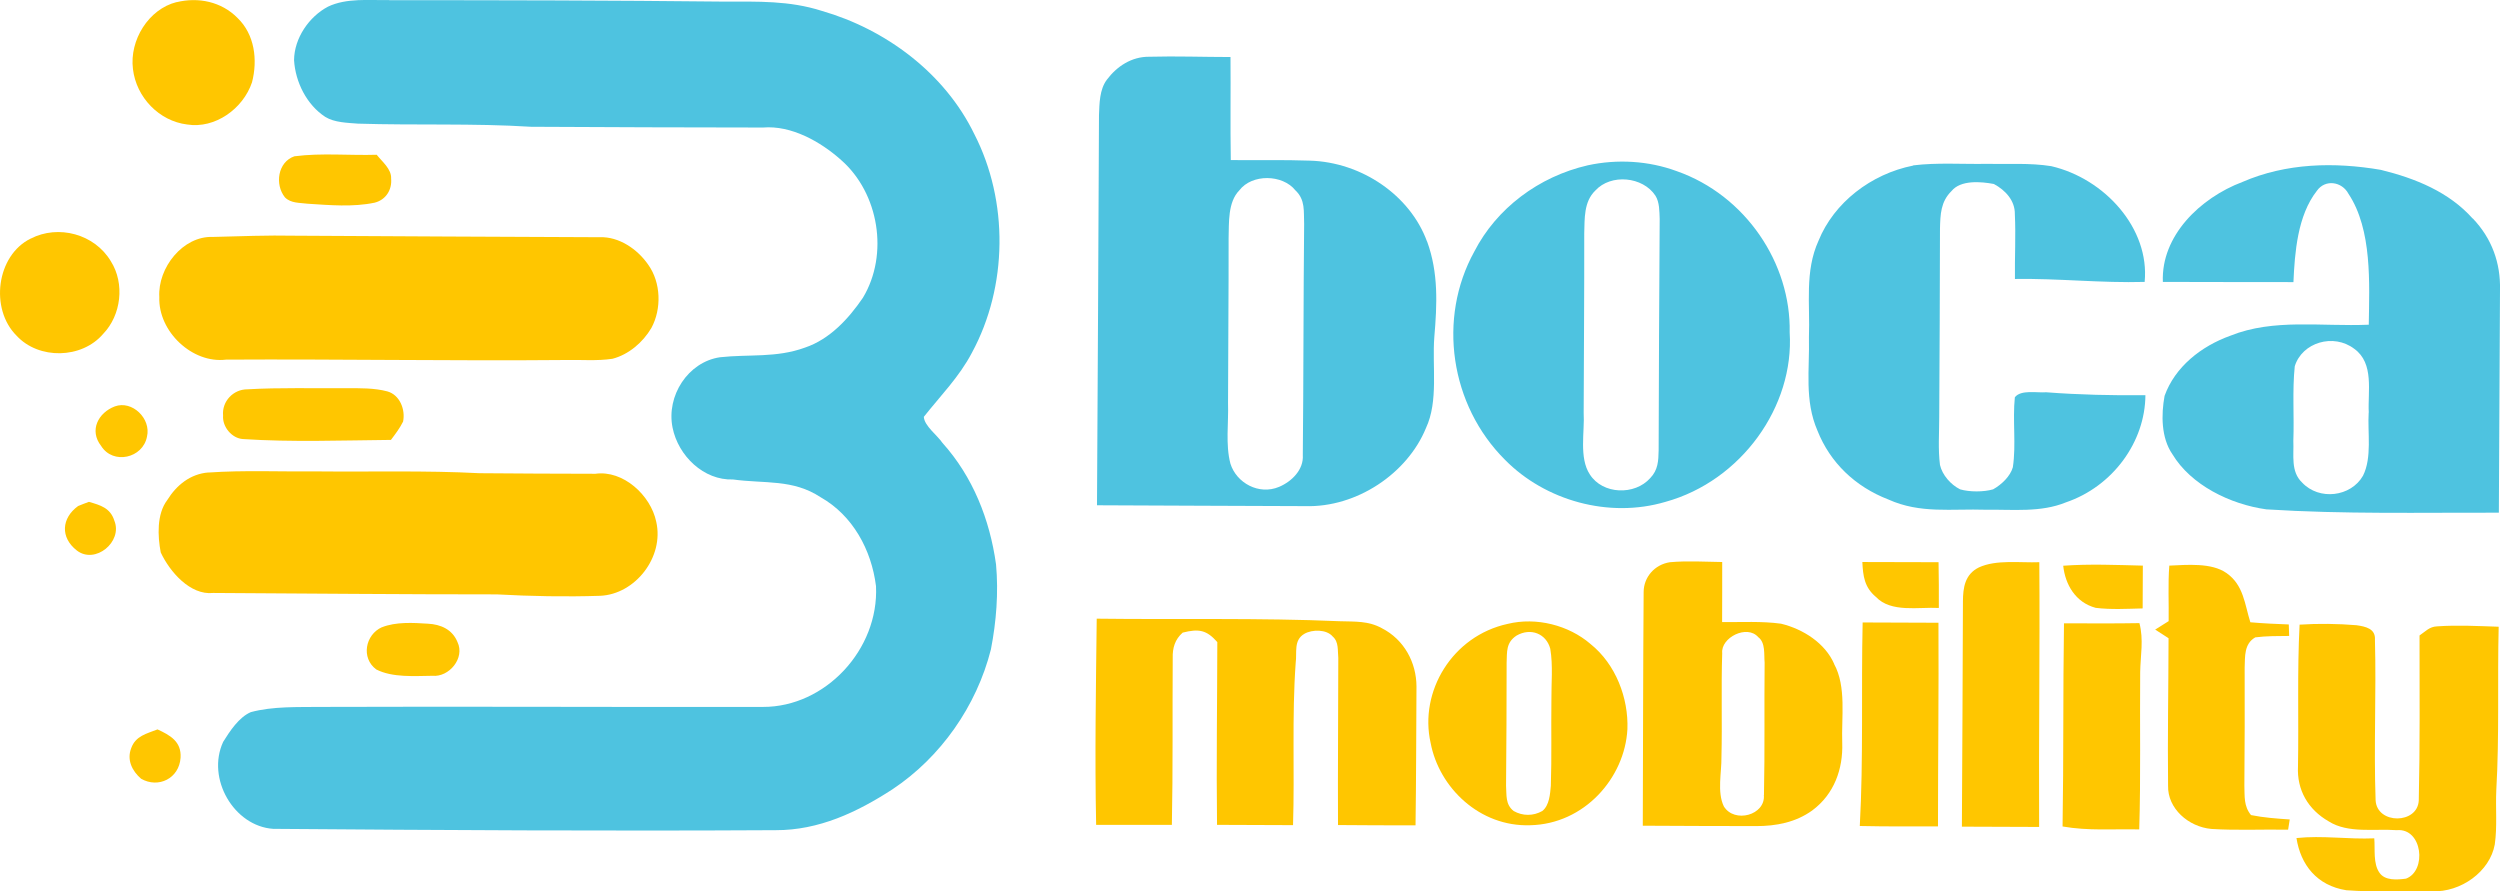
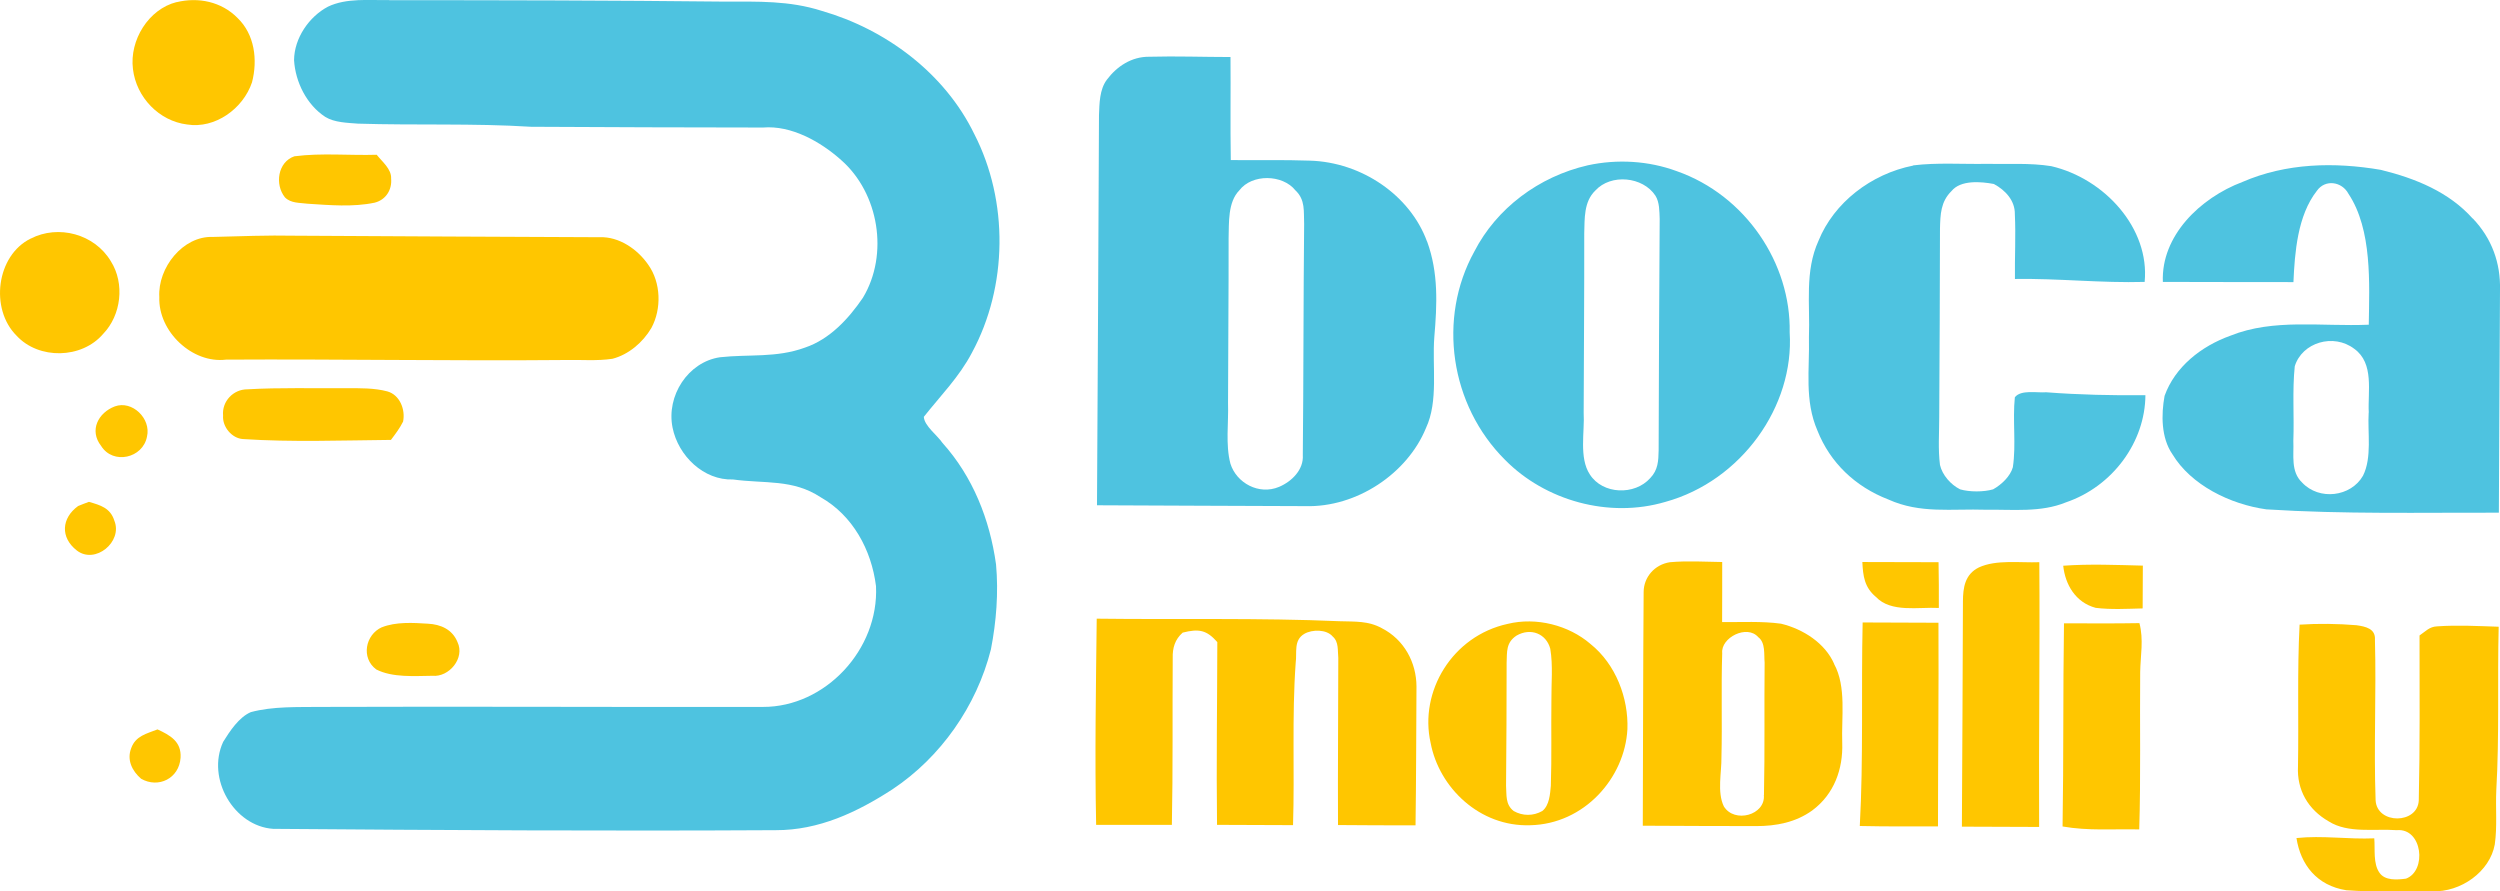
<svg xmlns="http://www.w3.org/2000/svg" id="Layer_1" viewBox="71.77 202.84 263.47 93.95">
  <defs>
    <style>      .st0 {        fill: #4ec3e0;      }      .st1 {        fill: #ffc600;      }    </style>
  </defs>
  <g>
    <path class="st1" d="M90.38,203.07c2.28-.56,4.73-.06,6.42,1.66,1.81,1.74,2.14,4.42,1.53,6.78-.94,2.8-3.9,4.92-6.84,4.45-2.94-.36-5.36-2.85-5.71-5.85-.38-3.04,1.65-6.31,4.6-7.05h0Z" />
    <path class="st0" d="M112.79,202.86c11.77,0,23.54.02,35.31.15,3.54,0,6.86-.12,10.29.98,6.7,1.93,12.93,6.53,16.06,12.98,3.63,7.07,3.53,16.06-.25,23.04-1.34,2.56-3.31,4.53-5.07,6.76.05.95,1.43,1.95,1.96,2.74,3.2,3.56,4.99,8.06,5.65,12.81.27,2.98.03,6.03-.54,8.96-1.51,5.98-5.3,11.37-10.37,14.74-3.74,2.43-7.77,4.32-12.29,4.31-17.68.1-35.3,0-52.98-.14-4.14-.28-7.06-5.31-5.27-9.17.71-1.14,1.66-2.59,2.91-3.13,2.34-.63,4.95-.52,7.36-.55,15.55-.06,31.08.03,46.62,0,6.56.02,12.23-6.05,11.91-12.73-.48-3.84-2.46-7.46-5.84-9.37-2.93-1.93-5.88-1.41-9.23-1.87-3.08.11-5.77-2.48-6.37-5.46-.68-3.36,1.63-6.92,4.99-7.42,3.08-.34,5.93.09,8.97-1.02,2.59-.87,4.58-3.02,6.1-5.25,2.75-4.57,1.69-11.02-2.29-14.51-2.18-1.95-5.26-3.68-8.24-3.43-8.15,0-16.3-.04-24.45-.08-6.07-.38-12.16-.14-18.24-.33-1.1-.09-2.47-.11-3.44-.71-1.95-1.27-3.15-3.66-3.29-5.98.02-2.32,1.58-4.59,3.58-5.64,1.94-.93,4.35-.66,6.45-.69Z" />
    <path class="st1" d="M102.81,219.31c2.85-.37,5.79-.07,8.66-.16.57.73,1.57,1.5,1.52,2.51.11,1.21-.58,2.25-1.74,2.54-2.28.48-4.74.26-7.06.11-.81-.11-1.76-.03-2.39-.67-1.09-1.36-.76-3.73,1-4.33h0Z" />
    <path class="st1" d="M75,227.99c2.92-1.51,6.74-.49,8.45,2.38,1.49,2.35,1.1,5.68-.81,7.66-2.25,2.64-6.79,2.73-9.13.18-2.82-2.81-2.13-8.45,1.5-10.23Z" />
    <path class="st1" d="M94.21,227.81c2.87-.07,5.74-.19,8.62-.13,10.71.06,21.44.12,32.15.16,2.01-.08,3.97,1.25,5.1,2.89,1.35,1.88,1.43,4.66.34,6.67-.89,1.52-2.4,2.81-4.1,3.25-1.63.25-3.33.09-4.97.13-11.92.11-23.84-.11-35.76-.04-3.54.44-7.16-2.95-7.03-6.59-.18-3.09,2.49-6.46,5.64-6.34Z" />
    <path class="st1" d="M97.83,243.87c3.47-.2,6.96-.09,10.43-.12,1.42,0,2.96-.03,4.34.34,1.31.37,1.91,1.92,1.65,3.18-.34.69-.82,1.32-1.28,1.93-5.18.05-10.44.25-15.61-.09-1.15-.08-2.17-1.28-2.08-2.47-.14-1.51,1.09-2.77,2.54-2.77h0Z" />
    <path class="st1" d="M83.87,245.67c1.82-.67,3.85,1.28,3.39,3.19-.43,2.27-3.57,2.99-4.83.98-1.29-1.65-.3-3.51,1.44-4.17h0Z" />
-     <path class="st1" d="M93.73,252.64c3.78-.26,7.59-.08,11.37-.12,5.73.06,11.48-.11,17.2.19,4.07.03,8.15.06,12.22.06,2.91-.41,5.83,2.25,6.41,5.06.85,3.72-2.21,7.64-5.91,7.8-3.63.12-7.28.05-10.9-.15-9.97,0-19.93-.09-29.89-.15-2.42.26-4.58-2.25-5.52-4.27-.33-1.72-.43-4.04.68-5.51.99-1.6,2.45-2.77,4.35-2.92h0Z" />
    <path class="st1" d="M81.15,255.73c1.2.35,2.25.64,2.67,1.98.91,2.22-2.02,4.65-3.96,3.14-1.75-1.37-1.62-3.4.14-4.68.38-.16.76-.3,1.14-.44h0Z" />
    <path class="st1" d="M112.01,268.95c1.48-.59,3.3-.48,4.86-.38,1.34.07,2.57.6,3.11,1.93.82,1.7-.89,3.73-2.64,3.56-1.87.02-4.21.21-5.92-.67-1.62-1.2-1.16-3.66.6-4.45h0Z" />
    <path class="st1" d="M88.37,279.71c1.32.61,2.54,1.28,2.43,2.99-.15,2.19-2.35,3.25-4.16,2.21-.94-.81-1.53-1.98-1.04-3.23.47-1.3,1.64-1.52,2.77-1.97Z" />
  </g>
  <path class="st1" d="M286.69,262.09c.07,9.3-.07,18.6-.02,27.9-2.71-.02-5.43-.02-8.14-.03.04-7.92.09-15.83.11-23.75.01-1.43.2-2.84,1.68-3.57,1.84-.85,4.35-.47,6.37-.55h0Z" />
  <path class="st1" d="M268.04,262.07c2.68,0,5.35.01,8.03.02.04,1.61.03,3.21.03,4.82-2.16-.11-5.04.52-6.63-1.16-1.22-1.02-1.36-2.22-1.43-3.67h0Z" />
  <path class="st1" d="M289.21,262.46c2.78-.2,5.6-.08,8.39-.01-.01,1.5-.02,3.01-.02,4.51-1.63.04-3.32.14-4.95-.06-2.13-.57-3.21-2.46-3.42-4.43Z" />
-   <path class="st1" d="M300.38,262.45c1.85-.08,4.46-.33,6.03.78,1.82,1.27,1.92,3.29,2.52,5.19,1.35.12,2.7.18,4.05.23.02.4.03.81.04,1.21-1.18.01-2.41,0-3.57.15-1.2.69-1.07,2.03-1.12,3.18.02,4.15,0,8.29-.03,12.44.04,1.14-.08,2.15.7,3.11,1.34.27,2.72.37,4.08.46-.06.36-.12.72-.17,1.08-2.69-.05-5.41.09-8.09-.08-2.42-.22-4.62-2.16-4.56-4.55-.06-5.18.04-10.37.05-15.55-.47-.3-.94-.6-1.41-.91.48-.3.94-.6,1.42-.89.03-1.95-.08-3.92.07-5.86h0Z" />
  <path class="st1" d="M187.35,268.04c8.54.11,17.1-.1,25.63.27,1.58.05,3-.05,4.41.73,2.38,1.21,3.65,3.64,3.66,6.14-.03,4.88-.03,9.76-.1,14.64-2.72,0-5.45,0-8.17-.03-.03-5.87.03-11.74.03-17.61-.08-.77.07-1.69-.59-2.26-.64-.77-2.17-.76-2.99-.28-1.15.67-.76,1.97-.91,3.05-.41,5.71-.1,11.4-.28,17.11-2.67-.02-5.34-.02-8.01-.03-.08-6.42.02-12.84.03-19.26-1.13-1.28-1.94-1.43-3.65-1-.82.72-1.08,1.63-1.05,2.67-.04,5.86.03,11.73-.09,17.59-2.66,0-5.32-.01-7.98,0-.15-7.23-.02-14.49.06-21.72Z" />
  <path class="st1" d="M314.14,268.67c1.93-.13,4.04-.1,5.97.06.99.14,2.03.37,1.95,1.54.15,5.62-.13,11.28.07,16.9.13,2.58,4.46,2.55,4.55,0,.13-5.78.08-11.58.08-17.36.63-.42,1.03-.93,1.86-.96,2.15-.15,4.33-.03,6.48.04-.14,5.74.08,11.49-.25,17.21-.09,1.9.11,3.84-.16,5.73-.51,2.86-3.57,5.07-6.62,4.94-3-.03-6.04.11-9.03-.11-3.1-.49-4.81-2.68-5.25-5.5,2.75-.29,5.45.15,8.2.03.1,1.14-.14,2.66.55,3.63.59.85,1.86.74,2.79.62,2.23-.83,1.74-5.36-.97-5.11-2.34-.17-5.13.36-7.16-.92-2.21-1.26-3.37-3.34-3.25-5.77.09-4.99-.09-10.02.17-14.99Z" />
  <path class="st1" d="M268.07,268.44c2.67.01,5.33.02,7.99.03.04,7.15-.05,14.31-.05,21.46-2.75.01-5.5.02-8.24-.04.39-7.14.14-14.31.3-21.45Z" />
  <path class="st1" d="M289.29,268.53c2.65,0,5.3.03,7.95-.02.46,1.75.11,3.41.08,5.17-.05,5.52.07,11.05-.1,16.57-2.72-.06-5.37.17-8.08-.31.12-7.13.04-14.27.15-21.41h0Z" />
  <path class="st1" d="M239.38,270.7c-2.29-1.97-5.7-2.85-8.72-2.11-5.84,1.27-9.34,7.13-8.12,12.54.89,4.73,5.18,8.86,10.49,8.68,5.7-.12,9.98-4.98,10.25-10.13.12-3.25-1.21-6.83-3.9-8.98h0ZM235.27,276.67c-.04,3,.04,5.99-.06,8.99-.08.85-.15,2.06-.9,2.65-.95.54-2.07.54-3.02,0-.89-.7-.73-1.68-.8-2.66.03-4.32.07-8.64.06-12.97.05-1.15-.08-2.12,1.05-2.86,1.5-.86,3.13-.19,3.55,1.39.3,1.78.1,3.66.12,5.46h0Z" />
  <path class="st1" d="M265.07,272.81c-.95-2.18-3.25-3.67-5.6-4.24-2.03-.28-4.15-.15-6.21-.17,0-2.11.02-4.22.01-6.33-1.83-.03-3.69-.14-5.51.02-1.63.25-2.76,1.59-2.77,3.13-.06,8.2-.06,16.43-.09,24.64,3.97.02,7.94.04,11.91.04,2.15.01,4.22-.4,5.95-1.65,2.32-1.72,3.25-4.38,3.16-7.1-.1-2.68.46-5.93-.86-8.34h0ZM257.66,286.62c.19,2.13-3.11,3.02-4.22,1.2-.72-1.5-.23-3.56-.25-5.18.09-3.65-.04-7.3.08-10.96-.17-1.64,2.62-3.06,3.8-1.69.78.58.59,1.84.67,2.68-.05,4.65.03,9.3-.07,13.95h0Z" />
  <path class="st0" d="M273.39,220.27c2.52-.31,5.14-.12,7.69-.16,2.26.05,4.62-.12,6.86.24,5.64,1.31,10.4,6.57,9.85,12.2-4.58.13-9.1-.38-13.67-.31-.03-2.28.1-4.56-.01-6.84.02-1.41-.98-2.51-2.21-3.17-1.37-.26-3.51-.44-4.47.75-1.14,1.12-1.17,2.47-1.21,3.95,0,6.63-.05,13.26-.08,19.9,0,1.66-.13,3.36.08,5.01.24,1.05,1.12,2.07,2.12,2.57.99.29,2.49.29,3.48,0,.89-.5,1.81-1.37,2.08-2.33.36-2.41-.04-4.94.21-7.37.63-.83,2.35-.45,3.3-.53,3.51.27,6.94.34,10.46.31-.03,4.93-3.44,9.61-8.37,11.29-2.66,1.09-5.58.74-8.43.78-3.65-.12-6.92.44-10.29-1.08-3.52-1.36-6.14-3.9-7.47-7.25-1.39-3.21-.82-6.42-.9-9.85.13-3.51-.46-6.93,1.01-10.17,1.63-4.02,5.54-7.04,9.97-7.92h0Z" />
  <path class="st0" d="M222.16,228.29c-1.78-4.87-6.89-8.36-12.34-8.52-2.77-.1-5.56-.03-8.34-.06-.06-3.62,0-7.24-.03-10.86-2.85,0-5.71-.11-8.55-.03-1.88-.02-3.43,1.02-4.48,2.42-.78,1.04-.78,2.51-.83,3.74-.05,13.7-.14,27.41-.21,41.11,7.31.05,14.61.05,21.92.09,5.47.17,10.81-3.47,12.75-8.23,1.33-2.84.64-6.51.88-9.59.29-3.43.45-6.75-.76-10.07h0ZM206.57,254.15c-2.13.9-4.5-.42-5.13-2.45-.53-2.02-.18-4.29-.25-6.37.01-5.81.07-11.61.06-17.41.05-1.58-.1-3.77,1.13-5.02,1.33-1.75,4.55-1.7,5.91,0,1.07,1.01.86,2.22.92,3.53-.08,8.12-.06,16.27-.14,24.38.1,1.5-1.13,2.76-2.5,3.34h0Z" />
  <path class="st0" d="M260.38,237.87c.15-7.24-4.62-14.45-11.92-17-2.97-1.09-6.26-1.28-9.35-.61-5.19,1.19-9.63,4.55-11.96,9.08-3.9,7.05-2.56,16.2,3.24,21.97,4.22,4.28,10.93,6.19,16.9,4.42,8-2.21,13.59-10.07,13.09-17.86h0ZM246.57,250.32c-.02,1.08-.06,2.05-.88,2.9-1.64,1.85-5.02,1.74-6.37-.38-1.16-1.76-.53-4.5-.65-6.51.02-6.3.07-12.6.06-18.91.05-1.52-.06-3.31,1.16-4.49,1.66-1.82,5.03-1.47,6.34.53.44.69.42,1.67.45,2.45-.05,8.13-.09,16.28-.11,24.41h0Z" />
  <path class="st0" d="M332.36,225.87c-2.49-2.79-6.01-4.23-9.68-5.13-4.91-.84-9.97-.72-14.57,1.27-4.51,1.7-8.6,5.71-8.4,10.54,4.59,0,9.17.03,13.76.02.14-3.12.43-7.02,2.47-9.62.88-1.25,2.64-.98,3.33.31,2.52,3.8,2.2,9.49,2.14,13.8-5.02.21-10.02-.67-14.56,1.15-3.13,1.12-5.87,3.31-6.96,6.35-.36,1.97-.37,4.41.82,6.14,1.96,3.26,6.09,5.29,9.91,5.82,8.2.52,16.23.33,24.5.35.06-7.83.06-15.66.12-23.49.07-2.82-.86-5.42-2.87-7.52h0ZM321.4,246.32c-.13,2.1.37,4.73-.6,6.66-1.28,2.23-4.62,2.63-6.41.72-1.23-1.16-.86-2.9-.93-4.39.1-2.62-.12-5.27.15-7.87.77-2.51,4.08-3.51,6.27-1.84,2.13,1.53,1.41,4.52,1.53,6.73Z" />
</svg>